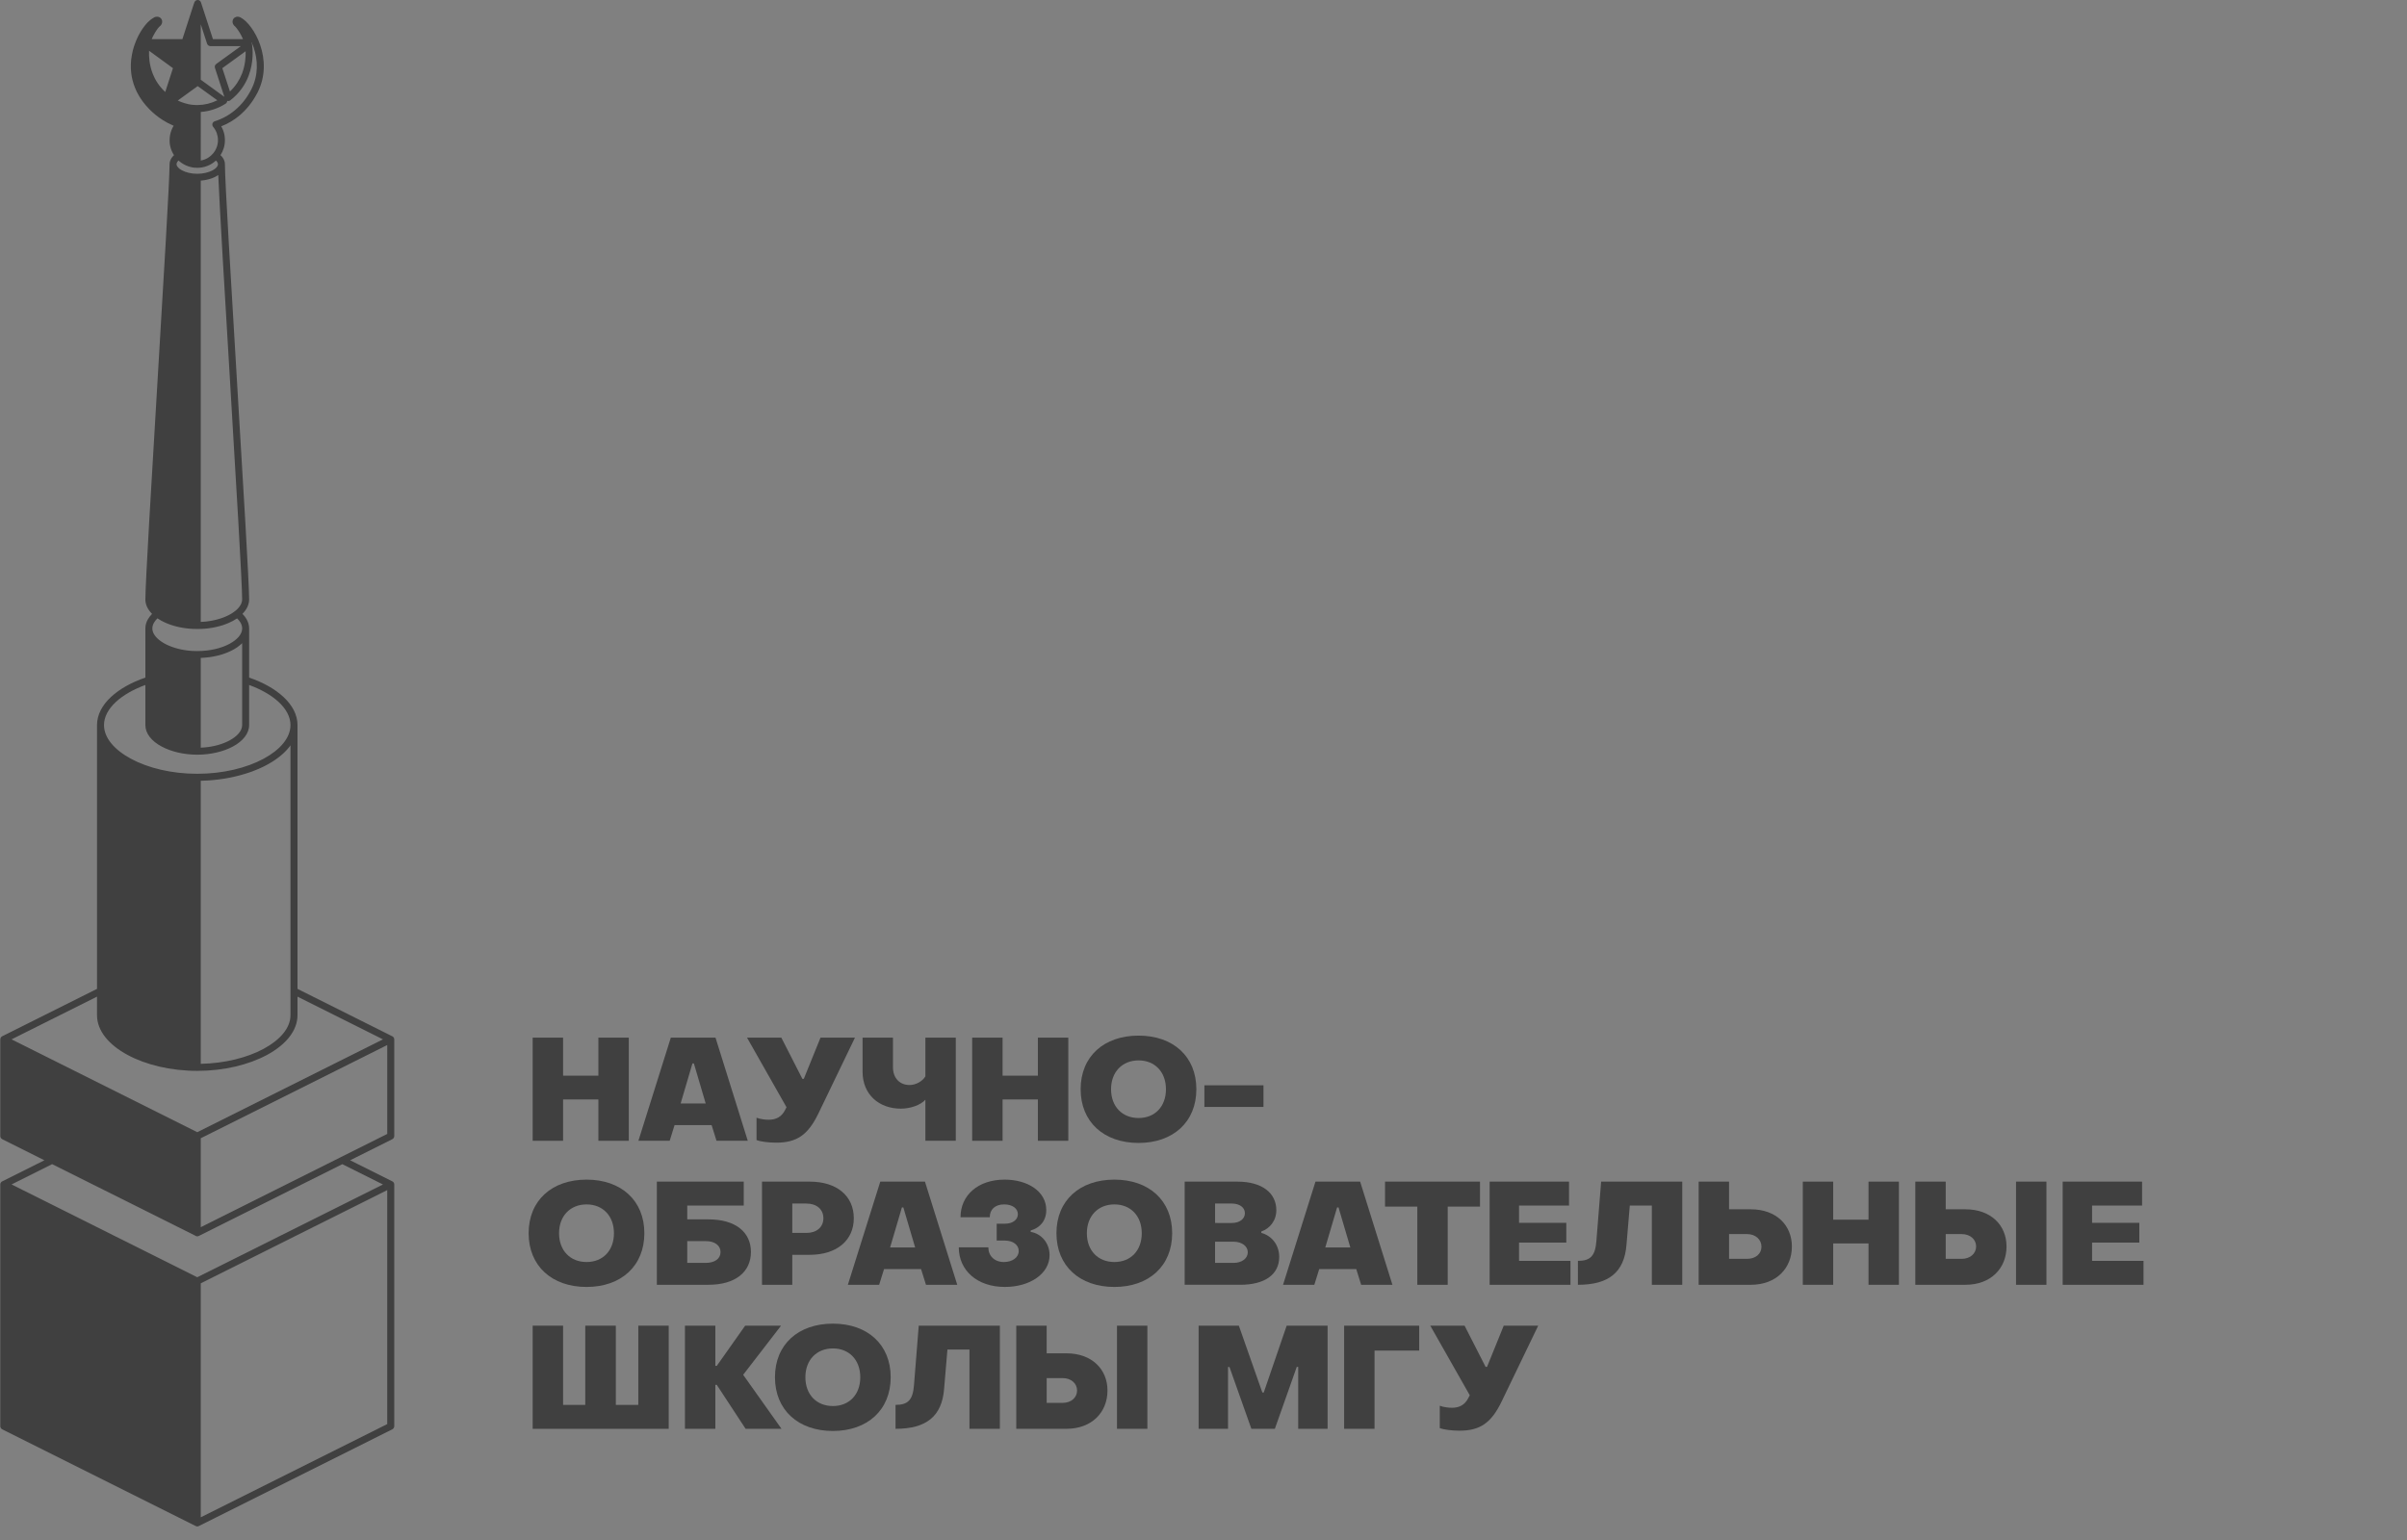
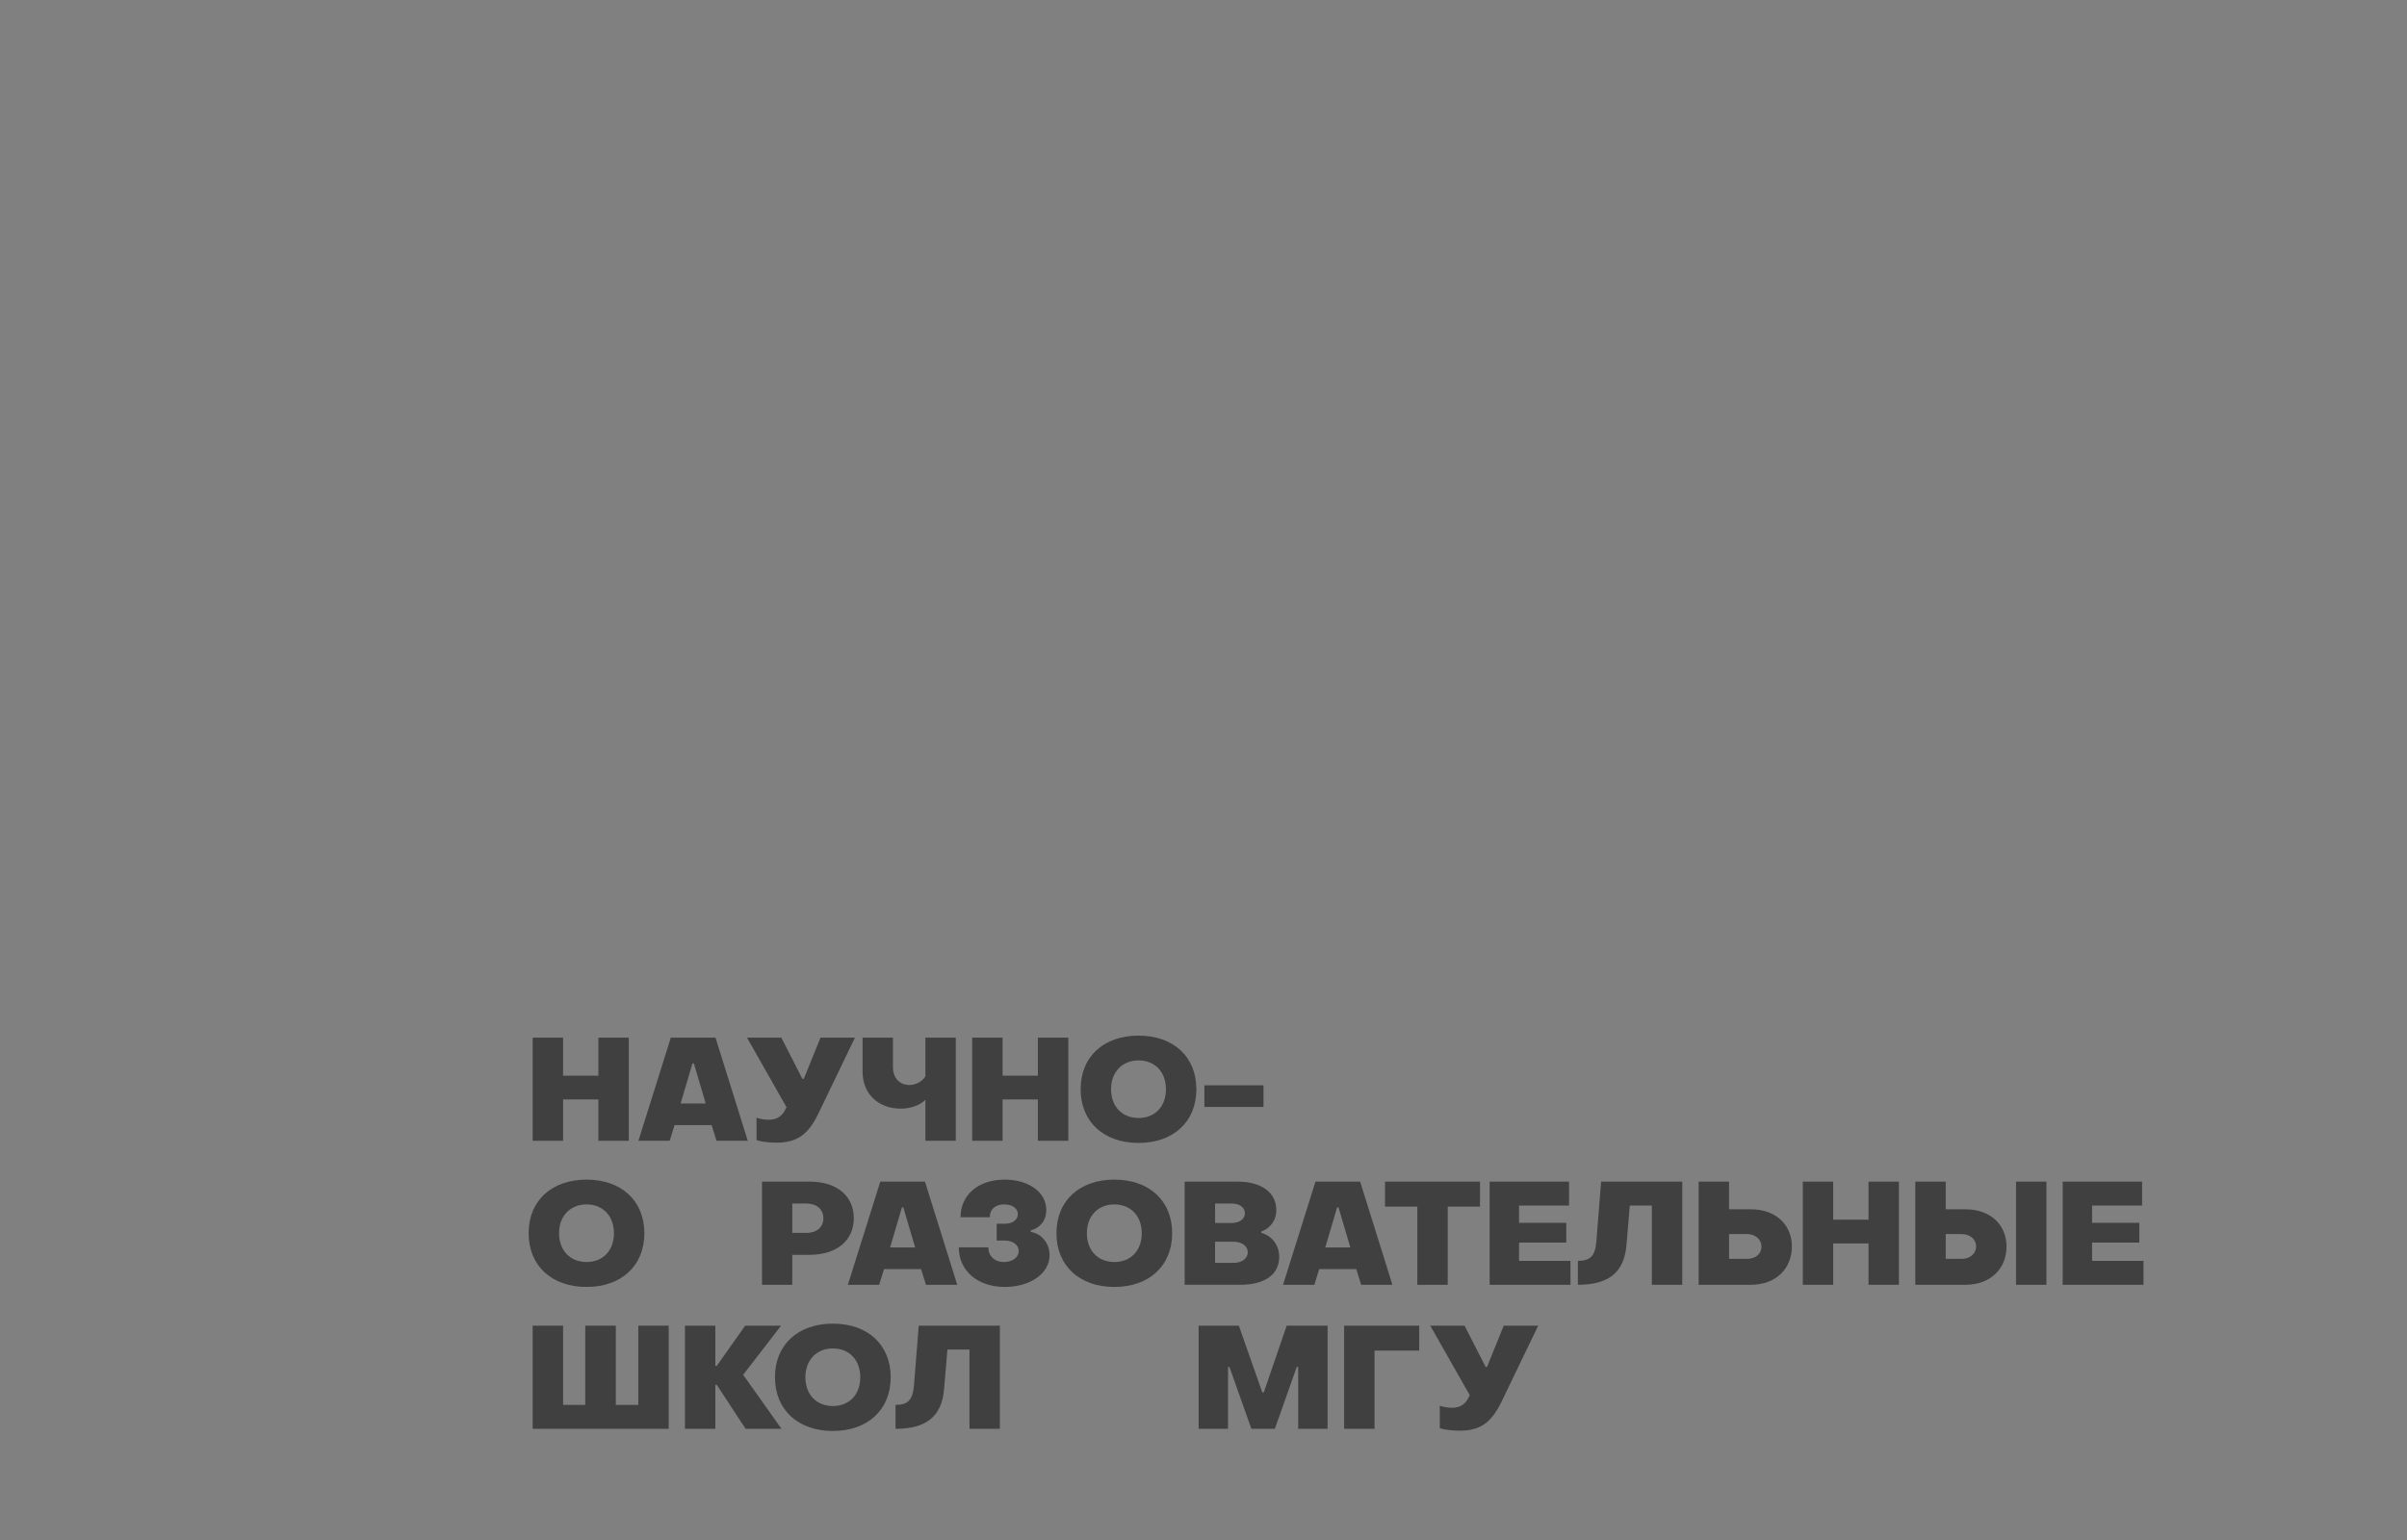
<svg xmlns="http://www.w3.org/2000/svg" xmlns:xlink="http://www.w3.org/1999/xlink" id="Layer_1" x="0px" y="0px" viewBox="00 00 500 320" style="enable-background:new 0 0 600 679.721;" xml:space="preserve">
  <rect x="00" y="00" width="500" height="320" fill="#808080" stroke="none" />
  <g>
    <g>
      <defs>
        <rect id="SVGID_1_" x="0" y="0" width="600" height="679.721" />
      </defs>
      <clipPath id="SVGID_2_">
        <use xlink:href="#SVGID_1_" style="overflow:visible;" />
      </clipPath>
      <rect x="0.062" y="338.55" style="clip-path:url(#SVGID_2_);fill:#EDEDED;" width="599.938" height="10.565" />
      <g style="clip-path:url(#SVGID_2_);">
        <defs>
          <rect id="SVGID_3_" x="0" y="0" width="450" height="679.721" />
        </defs>
        <clipPath id="SVGID_4_">
          <use xlink:href="#SVGID_3_" style="overflow:visible;" />
        </clipPath>
        <path style="clip-path:url(#SVGID_4_);fill-rule:evenodd;clip-rule:evenodd;fill:#FFFFFF;" d="M2.14,427.574h21.892 c11.433,0,18.035-5.442,18.035-13.944c0-8.373-6.54-13.815-17.911-13.815h-9.117v-5.871h23.973v-10.149H2.14V427.574z M15.039,418.28v-9.232h7.953c3.733,0,6.177,1.833,6.177,4.649c0,2.812-2.444,4.583-6.297,4.583H15.039z M53.195,441.943 c-2.325,0-5.562-0.425-7.337-1.16v-8.865c1.346,0.549,3.423,0.917,5.012,0.917c3.489,0,5.322-2.325,6.177-4.769L41.58,396.025 h12.412l7.089,17.424h0.611l5.508-17.424h11.734l-11.982,33.019C63.711,437.847,59.859,441.943,53.195,441.943 M75.392,436.749 h9.17v-9.175h23.544v9.175h9.166v-18.35h-5.132v-22.375H84.624l-1.346,11.123c-0.673,5.752-1.59,10.277-4.158,11.251h-3.728 V436.749z M90.434,418.399v-0.607c1.895-1.652,2.568-3.427,2.993-6.115l0.917-6.483h6.363v13.204H90.434z M127.735,441.943 c-2.325,0-5.566-0.425-7.342-1.16v-8.865c1.346,0.549,3.423,0.917,5.017,0.917c3.485,0,5.318-2.325,6.173-4.769l-15.467-32.041 h12.412l7.089,17.424h0.611l5.508-17.424h11.734l-11.982,33.019C138.247,437.847,134.395,441.943,127.735,441.943 M199.699,436.749h9.17v-18.407h-5.012v-22.317h-11.495v22.375h-6.545v-22.375h-11.433v22.375h-6.54v-22.375h-11.437v31.549 h43.292V436.749z M228.618,428.367c8.01,0,14.493-3.666,16.14-9.533l-9.901-1.771c-0.921,2.015-2.874,3.418-5.628,3.418 c-3.485,0-5.748-2.139-6.545-5.566h23.114c0.062-0.607,0.124-2.201,0.124-3.117c0-10.087-6.85-16.569-17.243-16.569 c-10.459,0-17.796,6.421-17.796,16.45C210.884,421.831,218.163,428.367,228.618,428.367 M222.622,408.799 c0.615-3.485,2.692-5.686,5.809-5.686c3.303,0,5.69,2.568,5.933,5.686H222.622z M266.831,428.367 c8.015,0,14.493-3.666,16.14-9.533l-9.901-1.771c-0.917,2.015-2.874,3.418-5.628,3.418c-3.48,0-5.748-2.139-6.54-5.566h23.11 c0.066-0.607,0.124-2.201,0.124-3.117c0-10.087-6.85-16.569-17.243-16.569c-10.459,0-17.792,6.421-17.792,16.45 C249.102,421.831,256.377,428.367,266.831,428.367 M260.84,408.799c0.611-3.485,2.688-5.686,5.81-5.686 c3.303,0,5.686,2.568,5.929,5.686H260.84z M303.034,427.574h11.433v-22.379h9.294v22.379h11.495v-31.549h-32.222V427.574z M338.498,427.574c5.256,0,14.488,0.492,15.71-9.294l1.652-13.085h6.053v22.379h11.495v-31.549h-27.334l-1.647,15.471 c-0.611,5.805-1.59,7.519-5.929,7.519V427.574z M387.658,428.309c4.096,0,7.891-1.528,9.657-4.463h0.615v3.728h11.495v-20.727 c0-7.094-6.177-11.619-15.529-11.619c-9.418,0-15.471,4.525-15.471,11.557h11.066c0-2.688,1.776-4.277,4.282-4.277 c2.626,0,4.158,1.59,4.158,3.91v1.413l-5.504,0.669c-10.33,1.404-15.29,4.649-15.29,10.764 C377.137,425.006,381.423,428.309,387.658,428.309 M392.121,421.397c-2.506,0-3.976-1.284-3.976-3.237 c0-1.838,1.346-3.117,4.711-3.547l5.074-0.735v1.895C397.93,419.015,395.548,421.397,392.121,421.397 M414.438,427.574h11.433 v-11.251h9.113v11.251h11.495v-31.492h-11.495v11.065h-9.113v-11.065h-11.433V427.574z M468.309,428.367 c8.01,0,14.493-3.666,16.14-9.533l-9.905-1.771c-0.917,2.015-2.874,3.418-5.628,3.418c-3.48,0-5.743-2.139-6.54-5.566h23.114 c0.062-0.607,0.12-2.201,0.12-3.117c0-10.087-6.846-16.569-17.243-16.569c-10.454,0-17.792,6.421-17.792,16.45 C450.575,421.831,457.85,428.367,468.309,428.367 M462.313,408.799c0.611-3.485,2.692-5.686,5.81-5.686 c3.303,0,5.686,2.568,5.933,5.686H462.313z M497.533,427.574h11.495v-22.379h9.905v-9.17h-31.368v9.17h9.967V427.574z M522.419,427.574h16.45c8.927,0,13.634-5.743,13.634-12.044c0-6.235-4.707-11.739-13.634-11.739h-5.017v-7.767h-11.433V427.574z M554.703,427.574h11.495v-31.487h-11.495V427.574z M533.427,418.948v-6.536h3.786c2.325,0,3.857,1.346,3.857,3.361 c0,1.895-1.532,3.175-3.857,3.175H533.427z M1.347,487.095h11.801l9.476-16.326h0.615v16.326H34.73v-31.554H22.929l-9.538,16.57 H12.78v-16.57H1.347V487.095z M54.913,487.095h11.433v-22.383h14.307v-9.17h-25.74V487.095z M78.514,487.095v-8.564 c4.339,0,5.318-1.705,5.929-7.519l1.652-15.471h27.329v31.554h-11.495v-22.383h-6.053l-1.652,13.085 C93.002,487.582,83.77,487.095,78.514,487.095 M135.254,487.892c10.822,0,17.796-6.239,17.796-16.57 c0-10.277-6.974-16.574-17.796-16.574c-10.946,0-17.854,6.239-17.854,16.574C117.4,481.595,124.37,487.892,135.254,487.892 M135.254,478.292c-3.79,0-6.359-2.878-6.359-6.97c0-4.096,2.568-6.974,6.359-6.974c3.728,0,6.359,2.878,6.359,6.974 C141.613,475.414,138.982,478.292,135.254,478.292 M173.224,487.95c10.029,0,16.755-6.173,16.755-15.343 c0-8.931-5.81-15.166-14.736-15.166c-3.666,0-6.177,1.103-8.192,3.423h-0.611c0.182-5.438,2.75-7.638,9.719-8.134 c8.803-0.731,12.903-4.273,12.903-11.491h-9.662c0,2.506-1.714,3.542-6.301,3.972c-11.858,1.041-16.627,7.581-16.627,23.3 C156.473,480.922,162.583,487.95,173.224,487.95 M173.224,478.35c-3.179,0-5.442-2.44-5.442-5.929c0-3.547,2.263-5.81,5.442-5.81 c3.179,0,5.26,2.329,5.26,5.81C178.484,475.91,176.403,478.35,173.224,478.35 M202.94,487.83c4.096,0,7.891-1.532,9.662-4.468 h0.611v3.733h11.495v-20.732c0-7.089-6.177-11.615-15.529-11.615c-9.418,0-15.471,4.525-15.471,11.561h11.07 c0-2.697,1.771-4.286,4.277-4.286c2.63,0,4.158,1.59,4.158,3.919v1.404l-5.504,0.669c-10.33,1.413-15.285,4.649-15.285,10.764 C192.424,484.527,196.705,487.83,202.94,487.83 M207.403,480.922c-2.506,0-3.976-1.284-3.976-3.246 c0-1.833,1.351-3.117,4.711-3.547l5.074-0.735v1.9C213.213,478.531,210.831,480.922,207.403,480.922 M227.644,487.095 c5.256,0,14.493,0.487,15.715-9.299l1.652-13.085h6.049v22.383h11.499v-31.554h-27.334l-1.647,15.471 c-0.611,5.814-1.594,7.519-5.933,7.519V487.095z M267.881,487.095h17.424c8.927,0,13.634-5.747,13.634-12.049 c0-6.235-4.707-11.672-13.634-11.672h-5.991v-7.833h-11.433V487.095z M279.314,478.474v-6.545h4.339 c2.32,0,3.852,1.346,3.852,3.365c0,1.9-1.532,3.179-3.852,3.179H279.314z M302.609,487.095h11.433v-11.251h9.108v11.251h11.495 v-31.487h-11.495v11.066h-9.108v-11.066h-11.433V487.095z M340.03,487.095h16.445c8.927,0,13.634-5.747,13.634-12.049 c0-6.235-4.707-11.739-13.634-11.739h-5.012v-7.767H340.03V487.095z M372.315,487.095h11.495v-31.487h-11.495V487.095z M351.034,478.474v-6.545h3.79c2.325,0,3.852,1.346,3.852,3.365c0,1.9-1.528,3.179-3.852,3.179H351.034z M405.573,487.892 c8.015,0,14.493-3.671,16.14-9.542l-9.901-1.771c-0.917,2.015-2.874,3.423-5.628,3.423c-3.48,0-5.743-2.139-6.54-5.562h23.11 c0.066-0.611,0.124-2.201,0.124-3.117c0-10.091-6.846-16.574-17.243-16.574c-10.459,0-17.792,6.425-17.792,16.446 C387.844,481.347,395.119,487.892,405.573,487.892 M399.582,468.325c0.611-3.485,2.692-5.686,5.81-5.686 c3.303,0,5.686,2.568,5.929,5.686H399.582z M1.347,546.616h11.801l9.476-16.326h0.615v16.326H34.73v-31.554H22.929l-9.538,16.574 H12.78v-16.574H1.347V546.616z M55.028,547.408c8.683,0,14.927-3.666,14.927-9.418c0-3.542-2.325-6.416-5.752-7.333v-0.615 c2.936-0.917,4.831-3.117,4.831-6.354c0-5.747-5.991-9.418-14.245-9.418c-9.113,0-15.166,4.468-15.166,11.739h10.211 c0-2.382,1.714-3.852,4.463-3.852c2.449,0,4.158,1.103,4.158,2.692c0,1.528-1.59,2.573-3.79,2.573h-2.75v6.168h2.75 c2.263,0,3.972,1.041,3.972,2.816c0,1.833-1.709,3.117-4.277,3.117c-2.998,0-5.012-1.833-5.012-4.769h-10.64 C38.706,542.706,45.065,547.408,55.028,547.408 M73.559,546.616h11.433v-17.61h0.611l6.664,17.61h7.767l6.669-17.672h0.607 v17.672h11.437v-31.554h-14.493l-7.829,20.794h-0.607l-7.767-20.794H73.559V546.616z M140.572,547.408 c8.01,0,14.493-3.666,16.14-9.533l-9.901-1.776c-0.917,2.019-2.874,3.423-5.628,3.423c-3.485,0-5.748-2.134-6.54-5.566h23.11 c0.062-0.611,0.124-2.201,0.124-3.117c0-10.087-6.85-16.57-17.243-16.57c-10.459,0-17.792,6.421-17.792,16.45 C122.842,540.873,130.117,547.408,140.572,547.408 M134.576,527.841c0.615-3.485,2.692-5.685,5.81-5.685 c3.308,0,5.69,2.568,5.933,5.685H134.576z M161.915,546.616h11.433v-11.251h9.108v11.251h11.495v-31.487h-11.495v11.066h-9.108 v-11.066h-11.433V546.616z M215.781,547.408c8.01,0,14.493-3.666,16.14-9.533l-9.901-1.776c-0.921,2.019-2.878,3.423-5.628,3.423 c-3.485,0-5.748-2.134-6.54-5.566h23.11c0.062-0.611,0.12-2.201,0.12-3.117c0-10.087-6.846-16.57-17.238-16.57 c-10.459,0-17.792,6.421-17.792,16.45C198.052,540.873,205.327,547.408,215.781,547.408 M209.786,527.841 c0.615-3.485,2.692-5.685,5.81-5.685c3.303,0,5.69,2.568,5.933,5.685H209.786z M237.124,546.616h11.433v-11.251h9.108v11.251 h11.495v-31.487h-11.495v11.066h-9.108v-11.066h-11.433V546.616z M274.54,546.616h11.801l9.48-16.326h0.611v16.326h11.491 v-31.554h-11.801l-9.533,16.574h-0.615v-16.574H274.54V546.616z M311.474,546.616h12.717l5.318-8.497h2.019v8.497h11.925v-31.554 h-17.978c-7.948,0-13.576,4.959-13.576,11.809c0,4.273,2.449,8.249,6.788,10.082L311.474,546.616z M327.619,530.228 c-2.511,0-4.224-1.404-4.224-3.423s1.714-3.423,4.224-3.423h4.335v6.846H327.619z M17.855,606.934 c10.822,0,17.796-6.239,17.796-16.574c0-10.268-6.974-16.57-17.796-16.57c-10.942,0-17.854,6.235-17.854,16.57 C0.001,600.637,6.971,606.934,17.855,606.934 M17.855,597.334c-3.79,0-6.359-2.878-6.359-6.974c0-4.091,2.568-6.97,6.359-6.97 c3.728,0,6.359,2.878,6.359,6.97C24.214,594.456,21.583,597.334,17.855,597.334 M39.685,606.137h11.433v-12.66h0.611l8.254,12.66 h13.576l-11.925-16.383l11.739-15.166H59.921l-8.192,11.557h-0.611v-11.557H39.685V606.137z M98.258,573.79 c-4.096,0-7.027,1.594-9.108,4.463h-0.611v-3.666H77.106v45.617h11.433V602.47h0.611c2.081,2.869,5.136,4.463,9.175,4.463 c8.249,0,13.939-6.545,13.939-16.574C112.264,580.211,106.636,573.79,98.258,573.79 M94.406,583.39 c3.733,0,6.359,2.998,6.359,6.97c0,3.976-2.626,6.974-6.359,6.974c-3.666,0-6.359-2.998-6.359-6.974 C88.047,586.388,90.739,583.39,94.406,583.39 M123.028,620.505c-2.325,0-5.566-0.43-7.342-1.165v-8.865 c1.346,0.554,3.423,0.917,5.017,0.917c3.485,0,5.318-2.32,6.173-4.769l-15.467-32.036h12.412l7.089,17.424h0.611l5.508-17.424 h11.734l-11.982,33.015C133.54,616.405,129.688,620.505,123.028,620.505 M149.255,606.137h13.328l7.767-12.784h0.611v12.784 h11.495v-12.784h0.611l7.767,12.784H204.1l-11.189-16.383l10.946-15.166H190.71l-7.643,11.615h-0.611v-11.615h-11.495v11.615 h-0.611l-7.643-11.615h-13.147l10.946,15.166L149.255,606.137z M214.679,606.872c4.096,0,7.891-1.532,9.662-4.468h0.611v3.733 h11.495v-20.727c0-7.094-6.177-11.619-15.529-11.619c-9.418,0-15.471,4.525-15.471,11.561h11.066 c0-2.697,1.776-4.286,4.282-4.286c2.63,0,4.158,1.59,4.158,3.919v1.404l-5.504,0.673c-10.33,1.408-15.29,4.645-15.29,10.76 C204.158,603.568,208.444,606.872,214.679,606.872 M219.142,599.96c-2.506,0-3.976-1.284-3.976-3.241 c0-1.833,1.346-3.117,4.711-3.547l5.074-0.735v1.9C224.951,597.577,222.569,599.96,219.142,599.96 M271.848,607.359 c10.211,0,16.813-6.85,16.813-16.937c0-10.087-6.602-17.057-16.813-17.057c-8.497,0-14.245,5.194-15.772,13.023h-3.179v-11.801 h-11.437v31.549h11.437v-11.499h3.303C257.665,602.404,263.475,607.359,271.848,607.359 M271.848,597.334 c-3.547,0-5.805-2.697-5.805-6.912c0-4.22,2.258-7.032,5.805-7.032s5.809,2.812,5.809,7.032 C277.658,594.637,275.395,597.334,271.848,597.334 M335.992,615.307h9.17v-18.403h-5.012v-22.317h-11.495v22.379h-6.545v-22.379 h-11.433v22.379h-6.54v-22.379h-11.433v31.549h43.288V615.307z M364.911,606.934c8.01,0,14.493-3.675,16.14-9.542l-9.901-1.771 c-0.921,2.015-2.878,3.423-5.628,3.423c-3.485,0-5.747-2.139-6.54-5.566h23.11c0.062-0.607,0.12-2.201,0.12-3.117 c0-10.087-6.846-16.57-17.238-16.57c-10.459,0-17.796,6.421-17.796,16.445C347.177,600.389,354.457,606.934,364.911,606.934 M358.916,587.367c0.615-3.485,2.692-5.69,5.809-5.69c3.303,0,5.69,2.573,5.934,5.69H358.916z M402.456,569.876 c5.686,0,9.781-3.91,9.781-9.352h-6.908c0,2.444-1.041,3.91-2.874,3.91c-1.776,0-2.816-1.466-2.816-3.91h-6.908 C392.732,565.966,396.828,569.876,402.456,569.876 M386.249,606.137h11.805l9.476-16.326h0.611v16.326h11.495v-31.549h-11.805 l-9.533,16.565h-0.615v-16.565h-11.433V606.137z M17.673,666.45c8.984,0,15.529-4.707,16.631-12.655l-10.578-1.222 c-0.673,2.75-3.122,4.707-5.929,4.707c-3.675,0-6.239-3.055-6.239-7.399c-0.062-4.339,2.63-7.399,6.239-7.399 c2.75,0,5.256,1.957,5.929,4.773l10.516-1.346c-0.979-7.886-7.519-12.598-16.569-12.598c-10.578,0-17.548,6.421-17.61,16.57 C0.063,659.91,7.281,666.45,17.673,666.45 M59.496,633.311c-4.1,0-7.032,1.59-9.108,4.463h-0.615v-3.671H38.339v45.617h11.433 v-17.734h0.615c2.077,2.878,5.132,4.463,9.17,4.463c8.254,0,13.939-6.54,13.939-16.57 C73.497,639.732,67.873,633.311,59.496,633.311 M55.643,642.911c3.728,0,6.359,2.998,6.359,6.97c0,3.976-2.63,6.97-6.359,6.97 c-3.666,0-6.359-2.993-6.359-6.97C49.285,645.909,51.977,642.911,55.643,642.911 M94.468,666.45 c8.015,0,14.493-3.666,16.144-9.533l-9.905-1.776c-0.917,2.015-2.874,3.423-5.628,3.423c-3.48,0-5.748-2.139-6.54-5.566h23.11 c0.062-0.611,0.124-2.201,0.124-3.117c0-10.091-6.85-16.57-17.243-16.57c-10.454,0-17.792,6.421-17.792,16.446 C76.738,659.91,84.013,666.45,94.468,666.45 M88.477,646.883c0.611-3.48,2.688-5.681,5.81-5.681c3.303,0,5.686,2.568,5.929,5.681 H88.477z M113.548,674.832h9.17v-9.175h23.539v9.175h9.17v-18.35h-5.132v-22.379H122.78l-1.346,11.132 c-0.673,5.747-1.59,10.273-4.158,11.247h-3.728V674.832z M128.59,656.483v-0.611c1.895-1.647,2.568-3.423,2.993-6.115 l0.917-6.478h6.363v13.204H128.59z M159.28,665.658h16.45c8.927,0,13.634-5.747,13.634-12.044 c0-6.239-4.707-11.743-13.634-11.743h-5.017v-7.767H159.28V665.658z M191.565,665.658h11.495V634.17h-11.495V665.658z M170.288,657.036v-6.544h3.79c2.325,0,3.852,1.346,3.852,3.365c0,1.895-1.528,3.179-3.852,3.179H170.288z" />
        <g style="opacity:0.5;clip-path:url(#SVGID_4_);">
          <g>
            <defs>
              <rect id="SVGID_5_" x="0.063" y="0" width="453.278" height="317.173" />
            </defs>
            <clipPath id="SVGID_6_">
              <use xlink:href="#SVGID_5_" style="overflow:visible;" />
            </clipPath>
-             <path style="clip-path:url(#SVGID_6_);fill-rule:evenodd;clip-rule:evenodd;" d="M80.439,295.915v-48.624L41.703,266.66v48.624 L80.439,295.915z M41.065,17.891l-1.413,1.023l-2.723,1.979c0.483,0.239,0.974,0.416,1.475,0.562 c0.23,0.075,0.469,0.133,0.704,0.186l0.035,0.009h0.004l0.115,0.022h0.009l0.031,0.004l0.035,0.009h0.004l0.04,0.009 l0.013,0.004h0.027l0.04,0.009h0.004l0.035,0.009l0.027,0.004h0.013l0.04,0.009l0.013,0.004h0.027l0.04,0.004v0.004h0.04 l0.022,0.009h0.013l0.04,0.004l0.013,0.004l0.031,0.004l0.035,0.004l0.04,0.004h0.022l0.022,0.004l0.035,0.004h0.013 l0.027,0.004h0.035h0.009l0.035,0.004l0.022,0.004h0.018l0.04,0.004h0.009l0.031,0.004l0.035,0.004h0.004h0.04h0.022h0.018 l0.04,0.004h0.009l0.031,0.004l0.031,0.004h0.009h0.04h0.018l0.022,0.004h0.04h0.004l0.035,0.004h0.027l0.009,0.004h0.044 h0.013h0.022h0.044h0.035h0.031l0.009,0.004h0.04h0.018h0.022l0.049-0.009l0.111,0.009c1.382-0.018,2.763-0.35,4.06-0.987 L41.065,17.891z M41.703,23.262c1.771-0.124,3.52-0.686,5.123-1.692c0.089-0.058,0.177-0.128,0.239-0.217 c0.089-0.12,0.133-0.266,0.142-0.394c0.208,0.062,0.456,0.027,0.646-0.12c1.944-1.51,3.1-3.303,3.768-5.039 c1.125-2.922,0.877-5.672,0.735-6.602l-0.097-0.266L52.25,8.73l0.438,1.12c0.863,2.533,1.067,5.694-0.5,8.767l-0.08,0.142 c-0.85,1.625-1.944,2.984-3.184,4.038c-1.306,1.125-2.776,1.922-4.317,2.396c-0.376,0.115-0.589,0.518-0.474,0.899 c0.031,0.097,0.071,0.173,0.133,0.252c0.328,0.381,0.58,0.828,0.757,1.297c0.155,0.456,0.257,0.952,0.257,1.47 c0,1.036-0.376,2.001-0.987,2.741l-0.053,0.062c-0.142,0.159-0.283,0.31-0.443,0.447l-0.004,0.004 c-0.155,0.137-0.323,0.257-0.496,0.372l-0.018,0.009l-0.027,0.018l-0.022,0.013l-0.022,0.018l-0.031,0.018l-0.013,0.009 l-0.035,0.018l-0.009,0.004l-0.04,0.022l-0.004,0.004l-0.049,0.027l-0.044,0.022l-0.004,0.004l-0.137,0.071l-0.018,0.009 l-0.027,0.013l-0.027,0.013l-0.022,0.009l-0.022,0.004l-0.027,0.013l-0.013,0.004l-0.035,0.013l-0.004,0.004l-0.04,0.018 h-0.004l-0.08,0.035l-0.013,0.004l-0.031,0.013l-0.022,0.004l-0.013,0.009l-0.035,0.009l-0.009,0.004l-0.04,0.013l-0.004,0.004 l-0.04,0.013h-0.009l-0.08,0.022l-0.022,0.004l-0.022,0.009l-0.027,0.009l-0.018,0.004l-0.035,0.013h-0.009l-0.04,0.009h-0.004 l-0.044,0.013h-0.004l-0.04,0.013h-0.013l-0.027,0.009l-0.027,0.004l-0.022,0.004l-0.031,0.004l-0.013,0.004l-0.035,0.004 l-0.013,0.004l-0.04,0.009h-0.004l-0.031,0.009V23.262z M40.458,34.846l-0.071-0.004h-0.004l-0.035-0.004l-0.031-0.004 l-0.009-0.004h-0.04l-0.027-0.004l-0.009-0.004l-0.04-0.004l-0.035-0.009l-0.044-0.004H40.1l-0.022-0.004l-0.04-0.004h-0.009 l-0.031-0.009l-0.04-0.004l-0.035-0.009l-0.035-0.009v-0.004h-0.04l-0.031-0.009h-0.004l-0.04-0.013L39.608,34.7l-0.022-0.004 l-0.04-0.009h-0.004l-0.066-0.018L39.4,34.647h-0.004l-0.035-0.013l-0.022-0.004l-0.066-0.022l-0.022-0.009l-0.035-0.009 l-0.018-0.004l-0.062-0.022l-0.022-0.009l-0.04-0.013h-0.004l-0.066-0.022l-0.035-0.013l-0.031-0.013l-0.009-0.004 l-0.035-0.013l-0.018-0.004l-0.013-0.009l-0.035-0.013l-0.018-0.009l-0.018-0.004l-0.04-0.018l-0.009-0.004l-0.022-0.009 l-0.035-0.013l-0.009-0.004l-0.022-0.013l-0.035-0.018h-0.004l-0.031-0.013l-0.031-0.013l-0.022-0.004l-0.044-0.022 l-0.009-0.009l-0.049-0.022v-0.004l-0.053-0.022l-0.013-0.009l-0.04-0.018L38.298,34.2l-0.027-0.009l-0.035-0.022l-0.058-0.031 h-0.004l-0.049-0.031l-0.009-0.004l-0.058-0.035l-0.062-0.035l-0.053-0.04l-0.062-0.031h-0.004l-0.022-0.018l-0.027-0.022 h-0.004l-0.022-0.013l-0.027-0.018l-0.009-0.013l-0.018-0.004l-0.027-0.018l-0.013-0.013l-0.013-0.004 c-0.217-0.151-0.425-0.31-0.615-0.492l-0.226,0.266c-0.115,0.168-0.177,0.345-0.177,0.509c0,0.447,0.434,0.899,1.111,1.271 c0.806,0.434,1.944,0.722,3.188,0.722c1.235,0,2.373-0.288,3.193-0.722c0.677-0.372,1.111-0.824,1.111-1.271 c0-0.164-0.075-0.341-0.19-0.509l-0.226-0.261l-0.022,0.018l-0.022,0.018l-0.084,0.071v0.004l-0.049,0.044l-0.035,0.027 l-0.018,0.018l-0.027,0.018l-0.031,0.027l-0.013,0.004l-0.04,0.035l-0.044,0.035l-0.009,0.013l-0.04,0.027l-0.018,0.009 l-0.022,0.022l-0.031,0.022l-0.013,0.013l-0.044,0.022l-0.004,0.004l-0.049,0.035l-0.004,0.004l-0.04,0.027l-0.013,0.009 l-0.031,0.022l-0.031,0.022l-0.018,0.013l-0.035,0.027h-0.009l-0.049,0.031h-0.004l-0.049,0.031l-0.009,0.009l-0.035,0.018 l-0.027,0.018l-0.022,0.013l-0.031,0.022l-0.018,0.004l-0.049,0.031l-0.049,0.022l-0.009,0.009l-0.04,0.022L43.651,34.2 l-0.022,0.018l-0.035,0.018l-0.013,0.009l-0.053,0.022v0.004l-0.049,0.022l-0.009,0.009l-0.044,0.022l-0.022,0.004 l-0.031,0.013l-0.031,0.013l-0.035,0.018l-0.031,0.013v0.004l-0.035,0.013l-0.027,0.009l-0.013,0.004l-0.031,0.018 l-0.022,0.004l-0.013,0.009l-0.035,0.013L43.08,34.47l-0.018,0.004l-0.035,0.013l-0.009,0.004l-0.027,0.013l-0.035,0.013 h-0.004l-0.031,0.004l-0.035,0.018l-0.04,0.013l-0.027,0.009h-0.004l-0.035,0.013l-0.027,0.009l-0.013,0.004l-0.035,0.009 l-0.022,0.009l-0.013,0.004l-0.035,0.009l-0.018,0.009l-0.018,0.004l-0.04,0.013h-0.009l-0.027,0.009l-0.04,0.013h-0.004 l-0.035,0.009l-0.031,0.009h-0.004l-0.035,0.009L42.34,34.7h-0.004l-0.04,0.009l-0.022,0.013h-0.013l-0.04,0.004l-0.022,0.009 h-0.013l-0.04,0.013h-0.013l-0.022,0.009h-0.04l-0.009,0.004l-0.027,0.009l-0.04,0.004l-0.004,0.004l-0.031,0.004l-0.04,0.009 l-0.04,0.004l-0.031,0.004H41.84l-0.04,0.004l-0.022,0.009h-0.013l-0.044,0.004l-0.013,0.004l-0.022,0.004H41.65l-0.013,0.004 l-0.031,0.004l-0.035,0.004h-0.009h-0.035l-0.035,0.004l-0.04,0.004h-0.031H41.41l-0.04,0.004l-0.027,0.004h-0.009 l-0.044,0.004h-0.022h-0.013h-0.04l-0.018,0.004h-0.027h-0.035h-0.013l-0.027,0.004h-0.044h-0.004h-0.031h-0.04h-0.04h-0.035 h-0.004h-0.04l-0.031-0.004h-0.009h-0.04h-0.022l-0.018-0.004h-0.04h-0.022h-0.018l-0.035-0.004h-0.018l-0.027-0.004 l-0.035-0.004h-0.009h-0.031l-0.04-0.004H40.458z M27.267,12.294c0.071-0.611,0.182-1.209,0.323-1.784 c0.115-0.452,0.248-0.886,0.399-1.311h0.004l0.257-0.677l0.044-0.106h0.004l0.044-0.111l0.044-0.106l0.004-0.004l0.044-0.102 h0.004l0.044-0.111h0.004l0.044-0.102h0.004l0.044-0.106h0.004l0.049-0.102h0.004l0.044-0.097h0.004l0.044-0.106l0.004-0.004 l0.049-0.093V7.366l0.053-0.097V7.264l0.053-0.089V7.171l0.053-0.097V7.069l0.053-0.089l0.004-0.004l0.049-0.097l0.053-0.089 l0.004-0.004l0.053-0.089V6.693l0.111-0.182V6.507l0.106-0.173V6.33l0.058-0.08l0.004-0.004l0.009-0.018l0.102-0.151V6.073 l0.111-0.164l0.062-0.08V5.825l0.053-0.08l0.004-0.004l0.053-0.075l0.12-0.151V5.511l0.053-0.075l0.058-0.071l0.062-0.071 V5.289l0.053-0.071l0.062-0.066V5.148l0.053-0.066l0.058-0.066V5.01l0.062-0.062V4.944l0.053-0.058V4.882l0.062-0.066 l0.053-0.058l0.058-0.062l0.058-0.062l0.058-0.058l0.058-0.053c0.39-0.381,0.779-0.677,1.138-0.859l0.031-0.022l0.035-0.018 l0.035-0.018l0.035-0.018l0.035-0.013l0.031-0.013l0.035-0.018l0.031-0.013l0.035-0.004l0.035-0.009l0.031-0.009h0.004 L32.36,3.5h0.004l0.027-0.004l0.031-0.004h0.004l0.066-0.013l0.031-0.004h0.031h0.004h0.128h0.018h0.009h0.027l0.004,0.004 h0.027l0.004,0.004l0.049,0.009h0.009l0.137,0.031c0.137,0.04,0.252,0.115,0.359,0.204l0.013,0.013l0.013,0.013l0.018,0.013 l0.009,0.009l0.027,0.031l0.013,0.013l0.009,0.013l0.013,0.013l0.013,0.018l0.009,0.013l0.004,0.009l0.018,0.013l0.004,0.004 l0.013,0.027v0.004l0.018,0.018v0.004l0.004,0.004l0.009,0.018l0.009,0.013l0.004,0.013l0.013,0.018l0.004,0.009l0.013,0.027 l0.009,0.022v0.004l0.013,0.035l0.013,0.018l0.04,0.137l0.018,0.084l0.004,0.217v0.022l-0.004,0.013v0.018L33.67,4.647 l-0.004,0.009v0.013v0.018v0.004l-0.004,0.013v0.013L33.657,4.74v0.009l-0.004,0.022L33.644,4.78v0.022l-0.009,0.009 L33.622,4.86v0.013l-0.009,0.022L33.608,4.9L33.6,4.926l-0.004,0.009l-0.009,0.022l-0.004,0.009l-0.009,0.027L33.56,5.019 l-0.004,0.004l-0.013,0.031l-0.018,0.027l-0.018,0.035l-0.018,0.027l-0.022,0.031v0.004l-0.018,0.022l-0.004,0.004 l-0.018,0.027h-0.004l-0.018,0.027l-0.009,0.004l-0.013,0.027l-0.004,0.004l-0.022,0.022l-0.018,0.022l-0.018,0.013 l-0.075,0.066c-0.226,0.168-0.655,0.686-1.107,1.474c-0.217,0.359-0.425,0.779-0.629,1.24h6.381l2.382-7.355l0.044-0.089 l0.058-0.19c0.124-0.372,0.527-0.589,0.903-0.465c0.235,0.071,0.399,0.252,0.469,0.465l2.484,7.634h6.248 c-0.199-0.461-0.425-0.881-0.629-1.24c-0.474-0.788-0.894-1.306-1.103-1.474l-0.08-0.066c-0.292-0.301-0.394-0.66-0.35-0.979 c0.013-0.199,0.097-0.39,0.213-0.527c0.124-0.142,0.283-0.266,0.487-0.323L49.106,3.5c0.283-0.071,0.62-0.027,0.948,0.177 c1.253,0.651,3.033,2.834,4.003,5.708c0.97,2.847,1.196,6.416-0.58,9.892l-0.093,0.159c-0.939,1.789-2.156,3.281-3.52,4.463 c-1.187,1.023-2.506,1.802-3.91,2.347c0.168,0.288,0.31,0.593,0.421,0.894c0.226,0.62,0.345,1.289,0.345,1.97 c0,1.16-0.337,2.232-0.921,3.131c0.195,0.173,0.354,0.354,0.487,0.549c0.279,0.407,0.434,0.863,0.434,1.328v0.044 c0.009,3.48,1.262,24.31,2.511,45.134c1.258,20.944,2.52,41.902,2.52,45.245c0,1.094-0.509,2.125-1.39,3.007 c0.337,0.345,0.624,0.708,0.841,1.085c0.354,0.615,0.549,1.271,0.549,1.935v0.08v10.149c2.914,0.996,5.371,2.387,7.12,4.012 c1.855,1.714,2.927,3.724,2.927,5.854v54.818l19.629,9.821l0.018,0.004l0.04,0.022c0.244,0.12,0.412,0.368,0.412,0.642v20.099 c-0.013,0.275-0.151,0.509-0.412,0.646l-8.754,4.379l8.679,4.339c0.279,0.102,0.487,0.363,0.487,0.686v50.227 c-0.013,0.266-0.151,0.523-0.412,0.655l-40.126,20.068l-0.168,0.071l-0.013,0.009l-0.058,0.009l-0.04,0.009h-0.013h-0.089 h-0.084H40.87l-0.04-0.009l-0.058-0.009l-0.009-0.009l-0.168-0.071L0.461,297.004c-0.248-0.133-0.399-0.39-0.399-0.655v-50.227 c0-0.106,0.022-0.199,0.058-0.288l0.004-0.009l0.018-0.031c0.035-0.071,0.084-0.142,0.142-0.195l0.027-0.022l0.018-0.018 l0.009-0.004c0.058-0.049,0.124-0.089,0.199-0.115l8.688-4.344l-8.763-4.379c-0.248-0.137-0.399-0.372-0.399-0.646v-20.099 c0-0.097,0.022-0.19,0.058-0.275l0.004-0.009l0.018-0.035l0.035-0.062l0.009-0.018l0.004-0.004v-0.009l0.022-0.022l0.018-0.022 l0.004-0.009l0.027-0.027l0.013-0.018l0.018-0.013l0.018-0.018l0.018-0.013l0.009-0.004l0.031-0.027l0.013-0.009l0.013-0.013 l0.035-0.018l0.009-0.009l0.022-0.009l0.044-0.022h0.004l19.643-9.821v-54.823c0-2.13,1.076-4.14,2.922-5.854 c1.753-1.621,4.211-3.015,7.125-4.007V130.65v-0.08c0-0.664,0.19-1.328,0.558-1.935c0.213-0.372,0.5-0.735,0.837-1.08 l-0.04-0.04l-0.022-0.018l-0.022-0.022l-0.04-0.04l-0.009-0.009l-0.031-0.035l-0.027-0.035l-0.013-0.009l-0.035-0.04 l-0.018-0.013l-0.022-0.031l-0.035-0.044l-0.04-0.044l-0.022-0.022l-0.009-0.022l-0.102-0.12l-0.009-0.013l-0.031-0.044 l-0.013-0.009l-0.018-0.031L31,126.868v-0.004l-0.035-0.044l-0.018-0.027l-0.009-0.022l-0.035-0.04l-0.004-0.004l-0.022-0.044 l-0.022-0.031l-0.004-0.013l-0.035-0.049l-0.004-0.009l-0.022-0.031l-0.027-0.044v-0.004l-0.027-0.044l-0.018-0.027 l-0.009-0.022l-0.027-0.044l-0.004-0.009l-0.018-0.04l-0.022-0.035l-0.004-0.009l-0.022-0.049l-0.009-0.013l-0.018-0.031 l-0.022-0.044v-0.004l-0.022-0.049l-0.009-0.031l-0.013-0.018l-0.022-0.044v-0.009l-0.018-0.04l-0.018-0.035v-0.018 l-0.022-0.044l-0.004-0.018l-0.013-0.031l-0.013-0.044v-0.004l-0.018-0.049l-0.013-0.027v-0.018l-0.018-0.053l-0.004-0.004 l-0.009-0.044l-0.013-0.04V125.5l-0.018-0.049l-0.004-0.022l-0.009-0.031l-0.009-0.049l-0.013-0.049l-0.004-0.027l-0.004-0.022 l-0.013-0.053v-0.009l-0.004-0.04l-0.009-0.044l-0.009-0.053v-0.022L30.225,125l-0.004-0.053l-0.009-0.044v-0.031v-0.022 l-0.004-0.053v-0.009l-0.004-0.04v-0.04v-0.009v-0.058l-0.004-0.018v-0.031v-0.049c0-3.343,1.258-24.287,2.515-45.232 c1.244-20.838,2.497-41.667,2.511-45.148V34.12c0-0.465,0.159-0.921,0.438-1.328c0.133-0.195,0.297-0.376,0.487-0.553 l-0.018-0.027l-0.009-0.018l-0.027-0.04l-0.031-0.04l-0.004-0.018l-0.018-0.027l-0.022-0.035l-0.004-0.009l-0.027-0.044 l-0.004-0.009l-0.018-0.035l-0.013-0.018l-0.013-0.027l-0.022-0.035l-0.004-0.009l-0.022-0.044l-0.004-0.009l-0.018-0.035 l-0.013-0.027l-0.013-0.018l-0.018-0.04v-0.004L35.8,31.627l-0.009-0.022l-0.009-0.027l-0.022-0.031v-0.009l-0.022-0.049 l-0.004-0.009l-0.018-0.04l-0.009-0.027l-0.009-0.022l-0.027-0.04l-0.018-0.049l-0.004-0.018l-0.013-0.035l-0.013-0.027 l-0.004-0.022l-0.018-0.04l-0.004-0.004l-0.013-0.044l-0.009-0.022l-0.009-0.027l-0.018-0.04v-0.013l-0.018-0.044l-0.004-0.009 l-0.013-0.044l-0.009-0.022l-0.004-0.022l-0.018-0.044l-0.013-0.053l-0.004-0.013l-0.009-0.035l-0.013-0.04l-0.004-0.013 l-0.009-0.044l-0.004-0.004l-0.013-0.049l-0.004-0.022l-0.009-0.031l-0.013-0.04v-0.013l-0.009-0.044v-0.009l-0.009-0.044 l-0.013-0.027v-0.022l-0.013-0.049l-0.009-0.053l-0.004-0.018l-0.004-0.035l-0.009-0.035l-0.004-0.013l-0.004-0.049v-0.004 l-0.009-0.053l-0.004-0.022l-0.004-0.031l-0.009-0.044v-0.004l-0.009-0.049v-0.013l-0.004-0.04v-0.035l-0.004-0.022 l-0.004-0.049l-0.009-0.053V29.63l-0.004-0.04v-0.04l-0.004-0.009v-0.053v-0.004l-0.004-0.049v-0.027l-0.004-0.031l-0.004-0.04 v-0.009v-0.053v-0.013v-0.04v-0.035v-0.022v-0.053c0-0.713,0.133-1.404,0.376-2.032c0.128-0.337,0.283-0.655,0.461-0.952 c-0.757-0.314-1.51-0.704-2.241-1.165c-0.983-0.624-1.935-1.386-2.812-2.276c-1.085-1.103-1.904-2.258-2.502-3.418 l-0.075-0.142l-0.066-0.146l-0.066-0.142l-0.066-0.146l-0.062-0.137l-0.062-0.146l-0.058-0.142l-0.058-0.142l-0.053-0.146 l-0.049-0.137l-0.053-0.142l-0.049-0.146l-0.049-0.146l-0.044-0.137l-0.04-0.142l-0.04-0.142l-0.04-0.146L27.542,16.7 l-0.035-0.137l-0.031-0.142l-0.031-0.146l-0.031-0.137l-0.027-0.142l-0.027-0.142l-0.022-0.146l-0.018-0.137h-0.004 l-0.018-0.137h-0.004l-0.018-0.142l-0.013-0.142h-0.004l-0.013-0.137l-0.013-0.137l-0.009-0.142h-0.004l-0.009-0.137 l-0.004-0.142l-0.009-0.137h-0.004l-0.004-0.137v-0.142h-0.004v-0.133v-0.27v-0.137h0.004v-0.137l0.004-0.133h0.004 l0.004-0.133h0.004l0.004-0.137l0.004-0.133h0.004l0.031-0.399h0.004l0.009-0.133H27.267z M41.703,5.041l1.315,4.043 c0.106,0.301,0.385,0.496,0.691,0.505h6.323l-5.097,3.693c-0.266,0.177-0.385,0.514-0.283,0.828l1.957,6.018l-4.906-3.56V5.041 z M35.929,14.163l-4.964-3.618c-0.053,1.169,0.044,2.931,0.757,4.765c0.5,1.289,1.32,2.617,2.604,3.804L35.929,14.163z M50.28,15.279c0.673-1.767,0.779-3.467,0.748-4.636l-4.844,3.52l1.585,4.853C49,17.851,49.784,16.541,50.28,15.279 M45.338,36.365c-0.151,0.106-0.314,0.204-0.492,0.301l-0.04,0.022l-0.004,0.004l-0.035,0.018l-0.013,0.009l-0.027,0.013 L44.7,36.741l-0.013,0.009l-0.035,0.013l-0.004,0.004l-0.044,0.022l-0.04,0.018l-0.009,0.004l-0.035,0.018l-0.018,0.009 l-0.022,0.009l-0.027,0.013l-0.018,0.009l-0.035,0.018H44.39l-0.044,0.018v0.004l-0.044,0.013h-0.009l-0.035,0.018 l-0.018,0.009l-0.027,0.013l-0.027,0.009l-0.018,0.009l-0.04,0.013l-0.004,0.004l-0.044,0.013v0.004l-0.049,0.018l-0.009,0.004 l-0.035,0.013h-0.022l-0.027,0.018l-0.027,0.009l-0.018,0.009l-0.04,0.009L43.846,37.1l-0.049,0.013l-0.044,0.013l-0.013,0.004 l-0.089,0.031l-0.027,0.004l-0.022,0.009l-0.035,0.013h-0.009l-0.049,0.018l-0.182,0.049l-0.018,0.004l-0.04,0.013 l-0.062,0.013l-0.053,0.009l-0.009,0.004l-0.04,0.013h-0.022l-0.031,0.013h-0.031L43,37.335l-0.102,0.022v0.004l-0.053,0.004 h-0.009l-0.04,0.013l-0.027,0.004l-0.058,0.013l-0.027,0.004l-0.04,0.009h-0.009l-0.053,0.009l-0.058,0.013h-0.004 l-0.044,0.009L42.42,37.45h-0.031l-0.066,0.009l-0.009,0.004l-0.053,0.004h-0.004l-0.053,0.009h-0.009l-0.071,0.009h-0.031 l-0.031,0.004l-0.022,0.004l-0.044,0.004h-0.013l-0.058,0.009l-0.049,0.004h-0.013l-0.044,0.009h-0.022H41.76l-0.035,0.004 h-0.022v91.703h0.018l0.075-0.004h0.027l0.044-0.004l0.071-0.004h0.004l0.071-0.004l0.049-0.004h0.022l0.075-0.004l0.022-0.004 h0.049l0.066-0.009H42.3l0.075-0.004l0.04-0.004h0.031l0.075-0.009h0.009l0.062-0.004l0.058-0.004l0.013-0.004h0.071 l0.031-0.004l0.04-0.004l0.071-0.009l0.004-0.004l0.071-0.004L43,129.122h0.018l0.071-0.009h0.027l0.044-0.009l0.071-0.009 l0.071-0.013l0.04-0.009h0.031l0.137-0.018l0.058-0.013h0.013l0.013-0.004l0.124-0.018l0.066-0.013h0.013l0.058-0.009 l0.137-0.022l0.022-0.009l0.044-0.004l0.066-0.009v-0.004l0.066-0.013l0.044-0.009l0.022-0.004l0.066-0.013l0.022-0.004 l0.049-0.013l0.058-0.013h0.009l0.062-0.013l0.04-0.009l0.031-0.009l0.257-0.058l0.031-0.009l0.097-0.027h0.004l0.106-0.027 l0.022-0.004l0.487-0.142h0.018l0.372-0.124l0.009-0.004l0.097-0.031l0.013-0.004l0.058-0.022l0.027-0.004l0.097-0.04 l0.058-0.018l0.031-0.018l0.027-0.009l0.062-0.022l0.009-0.009l0.049-0.018l0.044-0.013l0.239-0.097l0.035-0.018l0.027-0.009 l0.053-0.022l0.009-0.009l0.049-0.018l0.106-0.049l0.018-0.009l0.04-0.018l0.049-0.022h0.004l0.053-0.027l0.031-0.018 l0.022-0.013l0.053-0.022l0.009-0.004l0.044-0.018l0.04-0.022l0.013-0.004l0.053-0.027l0.018-0.013l0.035-0.013l0.049-0.031 l0.053-0.027l0.027-0.018l0.022-0.009l0.049-0.027v-0.004l0.053-0.022l0.027-0.018l0.022-0.009l0.049-0.035l0.049-0.022 l0.022-0.018l0.022-0.013l0.049-0.027l0.049-0.031l0.022-0.009l0.022-0.018l0.044-0.027l0.004-0.004l0.049-0.031l0.013-0.004 l0.031-0.027l0.035-0.018l0.009-0.009l0.177-0.12l0.013-0.009l0.124-0.089l0.031-0.027l0.124-0.097l0.08-0.053 c0.886-0.717,1.408-1.55,1.408-2.4c0-3.334-1.253-24.248-2.506-45.157C46.706,61.223,45.613,43.069,45.338,36.365 M40.312,130.681l-0.133-0.004h-0.009l-0.08-0.004l-0.044-0.004h-0.035l-0.08-0.004h-0.013l-0.128-0.009l-0.018-0.004h-0.08 l-0.031-0.004l-0.044-0.004h-0.08l-0.009-0.004l-0.133-0.009h-0.018l-0.075-0.009l-0.031-0.004l-0.128-0.013l-0.08-0.004 l-0.049-0.004l-0.027-0.004l-0.075-0.009l-0.027-0.004l-0.053-0.004l-0.071-0.009h-0.009l-0.08-0.013l-0.04-0.004l-0.031-0.004 l-0.08-0.013H38.51l-0.124-0.018h-0.013l-0.075-0.013l-0.04-0.009l-0.035-0.004l-0.075-0.009h-0.009l-0.128-0.018l-0.018-0.004 l-0.075-0.009l-0.027-0.009l-0.044-0.009l-0.075-0.013l-0.004-0.004l-0.071-0.009l-0.053-0.013H37.62l-0.071-0.018 l-0.027-0.004l-0.053-0.009l-0.066-0.013h-0.004l-0.071-0.018l-0.044-0.009l-0.031-0.004l-0.071-0.018l-0.018-0.004 l-0.053-0.009l-0.066-0.013h-0.009l-0.075-0.018l-0.031-0.013l-0.035-0.004l-0.075-0.018l-0.009-0.004l-0.062-0.013 l-0.053-0.018h-0.018l-0.071-0.018l-0.027-0.009l-0.04-0.009l-0.075-0.022l-0.066-0.018l-0.053-0.013h-0.018l-0.071-0.022 l-0.022-0.009l-0.115-0.027v-0.004l-0.221-0.066l-0.018-0.004l-0.093-0.035l-0.027-0.004l-0.062-0.018l-0.022-0.009 l-0.111-0.04l-0.102-0.031v-0.004l-0.058-0.013l-0.053-0.022h-0.009l-0.058-0.022l-0.044-0.018l-0.013-0.004l-0.058-0.013 l-0.031-0.018l-0.027-0.009l-0.053-0.018l-0.027-0.013l-0.035-0.013l-0.053-0.022l-0.013-0.009l-0.044-0.013l-0.058-0.022 h-0.004l-0.049-0.027l-0.053-0.022H34.72l-0.058-0.018l-0.04-0.018l-0.013-0.004l-0.058-0.027l-0.031-0.013l-0.022-0.009 l-0.053-0.027l-0.022-0.009l-0.031-0.013l-0.053-0.027l-0.013-0.004l-0.044-0.013l-0.053-0.027v-0.004l-0.097-0.044h-0.009 l-0.053-0.031l-0.035-0.013l-0.013-0.009l-0.053-0.027l-0.027-0.013l-0.027-0.013l-0.053-0.022l-0.013-0.009l-0.035-0.018 l-0.049-0.027l-0.009-0.004l-0.093-0.049l-0.049-0.027l-0.04-0.018l-0.102-0.053l-0.186-0.111l-0.018-0.009l-0.044-0.027 l-0.031-0.018l-0.018-0.009l-0.044-0.031l-0.213-0.128l-0.177-0.115l-0.027-0.022c-0.297,0.292-0.531,0.584-0.708,0.886 c-0.23,0.394-0.354,0.806-0.354,1.209v0.058l0.004,0.053l0.004,0.058v0.058l0.009,0.049l0.009,0.058l0.009,0.058l0.013,0.053 l0.009,0.053l0.018,0.058l0.009,0.053l0.018,0.053l0.018,0.053l0.018,0.053l0.022,0.053l0.022,0.053l0.022,0.058l0.027,0.058 l0.022,0.044l0.031,0.053l0.027,0.062l0.027,0.044l0.031,0.058l0.035,0.053l0.031,0.053l0.035,0.044l0.035,0.053l0.035,0.058 l0.04,0.044l0.04,0.053l0.04,0.053l0.04,0.053l0.044,0.044l0.044,0.049l0.044,0.058l0.049,0.049l0.044,0.044l0.049,0.053 l0.049,0.049l0.058,0.049l0.049,0.044l0.053,0.049l0.053,0.053l0.053,0.044l0.058,0.049l0.058,0.049l0.058,0.044l0.062,0.044 l0.053,0.044h0.004l0.066,0.049l0.058,0.049l0.066,0.04l0.062,0.049l0.062,0.044l0.044,0.027l0.027,0.013l0.013,0.013 l0.044,0.027h0.009l0.031,0.027l0.04,0.022l0.004,0.004l0.044,0.027l0.018,0.013l0.027,0.013l0.044,0.027l0.004,0.004 l0.04,0.027l0.027,0.013l0.018,0.009l0.044,0.027l0.013,0.009l0.031,0.018l0.04,0.022l0.004,0.004l0.049,0.027l0.022,0.009 l0.027,0.018l0.049,0.027l0.08,0.04l0.08,0.044l0.084,0.044l0.084,0.044l0.08,0.035h0.004l0.089,0.044l0.084,0.04l0.089,0.04 l0.093,0.04l0.089,0.035l0.089,0.04l0.093,0.04l0.089,0.035l0.097,0.035l0.093,0.035l0.093,0.035l0.093,0.035l0.102,0.031 l0.097,0.04l0.097,0.027l0.093,0.031l0.106,0.035l0.097,0.031l0.102,0.031l0.102,0.031l0.102,0.027l0.102,0.027l0.106,0.031 l0.102,0.027l0.106,0.022l0.106,0.031l0.106,0.022l0.106,0.027l0.106,0.022l0.111,0.022l0.106,0.027l0.115,0.018l0.106,0.022 l0.111,0.022l0.111,0.018l0.111,0.018l0.115,0.018l0.115,0.013l0.111,0.022l0.115,0.018l0.111,0.013l0.115,0.013l0.12,0.013 l0.115,0.013l0.115,0.013l0.12,0.013l0.115,0.004l0.12,0.013l0.115,0.009l0.12,0.009l0.12,0.009l0.12,0.004h0.12l0.12,0.004 l0.12,0.009h0.124h0.115l0.124,0.004h0.124c2.604,0,4.995-0.584,6.722-1.519c1.594-0.872,2.599-2.001,2.599-3.184 c0-0.412-0.12-0.815-0.345-1.209c-0.177-0.301-0.416-0.602-0.717-0.881c-0.266,0.182-0.549,0.354-0.85,0.518 c-0.301,0.159-0.615,0.314-0.952,0.456l-0.031,0.013l-0.058,0.022l-0.013,0.009l-0.04,0.013l-0.058,0.022h-0.004l-0.053,0.022 l-0.111,0.044l-0.04,0.018l-0.013,0.009l-0.062,0.018l-0.031,0.018l-0.027,0.009l-0.053,0.018l-0.12,0.04l-0.013,0.009 l-0.044,0.018l-0.058,0.018l-0.004,0.004l-0.053,0.018l-0.053,0.018h-0.004l-0.062,0.022l-0.044,0.013l-0.013,0.009 l-0.062,0.022l-0.031,0.009l-0.031,0.009l-0.058,0.013l-0.022,0.009l-0.04,0.013l-0.058,0.022l-0.018,0.004l-0.044,0.009 l-0.062,0.022H45.94l-0.053,0.018l-0.058,0.018l-0.004,0.004l-0.071,0.018l-0.04,0.009l-0.027,0.009l-0.071,0.022h-0.013 l-0.058,0.013l-0.142,0.04l-0.031,0.009l-0.035,0.009l-0.071,0.018h-0.013l-0.058,0.018l-0.058,0.013l-0.013,0.004 l-0.075,0.018l-0.031,0.004l-0.04,0.013l-0.071,0.018h-0.004l-0.066,0.013l-0.053,0.009l-0.018,0.004l-0.075,0.018 l-0.027,0.004l-0.044,0.009l-0.075,0.018l-0.071,0.013l-0.053,0.009l-0.022,0.004l-0.075,0.018h-0.022l-0.053,0.013 l-0.066,0.009l-0.004,0.004l-0.075,0.013l-0.044,0.009l-0.027,0.009l-0.08,0.009l-0.018,0.004l-0.058,0.004l-0.066,0.013 h-0.004l-0.08,0.009l-0.04,0.004l-0.035,0.009l-0.075,0.013h-0.013l-0.062,0.013l-0.058,0.004h-0.018l-0.075,0.013 l-0.035,0.004l-0.044,0.004l-0.075,0.013h-0.009l-0.071,0.009l-0.053,0.004l-0.022,0.004l-0.075,0.009l-0.035,0.004 l-0.049,0.004l-0.075,0.004h-0.004l-0.075,0.009l-0.049,0.004l-0.027,0.004l-0.08,0.009h-0.022l-0.058,0.004l-0.071,0.004 l-0.004,0.004h-0.08l-0.049,0.004l-0.031,0.004h-0.08l-0.018,0.004l-0.058,0.004l-0.071,0.004h-0.009l-0.084,0.004h-0.04 l-0.035,0.004l-0.084,0.004h-0.013l-0.066,0.004h-0.062h-0.018h-0.08h-0.035l-0.044,0.004h-0.08l-0.004,0.004H41.3h-0.062 h-0.022H41.14h-0.031h-0.053h-0.08h-0.084h-0.053h-0.027h-0.08h-0.022h-0.062h-0.071l-0.009-0.004h-0.075l-0.049-0.004H40.41 h-0.08H40.312z M41.703,136.707v13.957v4.698l0.106-0.009h0.013l0.097-0.004h0.022l0.089-0.009h0.031l0.075-0.004l0.044-0.004 l0.062-0.004l0.053-0.004l0.053-0.004l0.066-0.004l0.04-0.004l0.075-0.009h0.031l0.089-0.009h0.018l0.097-0.009h0.009 l0.106-0.013v-0.004l0.106-0.013H43l0.089-0.009l0.027-0.004l0.075-0.013h0.04l0.066-0.013l0.044-0.004l0.058-0.009 l0.058-0.013l0.044-0.004l0.066-0.004l0.035-0.004l0.08-0.018h0.027l0.089-0.018l0.009-0.004l0.097-0.013h0.004l0.102-0.022 h0.004l0.093-0.018l0.018-0.004l0.08-0.013l0.031-0.009l0.071-0.013l0.04-0.009l0.058-0.013l0.049-0.009l0.053-0.013 l0.058-0.009l0.04-0.009l0.066-0.018l0.027-0.004l0.075-0.018l0.022-0.004l0.089-0.022l0.004-0.004l0.097-0.022l0.097-0.027 l0.009-0.004l0.084-0.022l0.018-0.004l0.075-0.018l0.027-0.009l0.066-0.018l0.04-0.009l0.053-0.018l0.049-0.013l0.044-0.013 l0.053-0.018l0.04-0.013l0.062-0.018l0.027-0.009l0.071-0.022l0.018-0.009l0.08-0.022l0.009-0.004l0.093-0.031l0.084-0.027 l0.013-0.009l0.071-0.027l0.027-0.004l0.062-0.027l0.035-0.009l0.053-0.022l0.035-0.013l0.049-0.018l0.049-0.018l0.04-0.013 l0.053-0.022l0.031-0.013l0.058-0.027l0.022-0.004l0.071-0.035l0.013-0.004l0.08-0.035h0.004l0.08-0.031h0.004l0.08-0.035 l0.009-0.009l0.066-0.027l0.018-0.013l0.062-0.022l0.027-0.018l0.053-0.022l0.035-0.013l0.04-0.022l0.044-0.022l0.035-0.013 l0.049-0.031l0.027-0.009l0.058-0.031l0.018-0.009l0.066-0.035l0.009-0.004l0.071-0.04c1.594-0.863,2.599-1.997,2.599-3.175 v-9.347v-7.678l-0.009,0.004l-0.013,0.018l-0.027,0.022l-0.027,0.031l-0.027,0.022l-0.022,0.022l-0.022,0.018l-0.004,0.004 l-0.022,0.022l-0.027,0.027l-0.018,0.013l-0.013,0.009l-0.022,0.022l-0.031,0.022l-0.009,0.013l-0.013,0.013l-0.027,0.022 l-0.031,0.018v0.009l-0.022,0.013l-0.027,0.027l-0.031,0.022l-0.027,0.027l-0.027,0.022l-0.022,0.018l-0.004,0.004 l-0.031,0.022l-0.027,0.022l-0.018,0.009l-0.009,0.013l-0.031,0.022l-0.027,0.022l-0.009,0.004l-0.022,0.018l-0.027,0.022 l-0.031,0.022H49.54l-0.022,0.022l-0.031,0.022l-0.027,0.018h-0.004l-0.027,0.022l-0.031,0.022l-0.022,0.013l-0.009,0.009 l-0.031,0.027l-0.031,0.018l-0.013,0.009l-0.013,0.013l-0.031,0.022l-0.035,0.018l-0.004,0.004l-0.027,0.013l-0.031,0.027 l-0.027,0.018H49.12l-0.031,0.022l-0.035,0.022l-0.022,0.018l-0.009,0.004l-0.031,0.022l-0.031,0.018l-0.018,0.009 l-0.013,0.009l-0.035,0.022l-0.035,0.018l-0.004,0.004l-0.027,0.018l-0.031,0.022l-0.035,0.013l-0.031,0.027l-0.035,0.018 l-0.022,0.018l-0.009,0.004l-0.035,0.013l-0.035,0.022l-0.018,0.013l-0.013,0.004l-0.035,0.022l-0.035,0.022h-0.009 l-0.027,0.018l-0.035,0.018l-0.035,0.022l-0.084,0.04l-0.004,0.004l-0.075,0.04l-0.018,0.009l-0.071,0.035l-0.022,0.013 l-0.062,0.031l-0.031,0.013l-0.058,0.031l-0.04,0.013l-0.044,0.027l-0.053,0.022l-0.035,0.018l-0.058,0.027l-0.035,0.018 l-0.066,0.027l-0.018,0.013l-0.08,0.031l-0.009,0.004l-0.089,0.04h-0.009l-0.093,0.04v0.004l-0.089,0.035l-0.013,0.004 l-0.084,0.035l-0.018,0.009l-0.075,0.022l-0.027,0.013l-0.071,0.027l-0.035,0.018l-0.058,0.018l-0.049,0.018l-0.049,0.018 l-0.058,0.027l-0.035,0.009l-0.071,0.027l-0.031,0.004l-0.075,0.027l-0.022,0.013l-0.089,0.027l-0.013,0.004l-0.093,0.031 h-0.004l-0.106,0.035l-0.093,0.031l-0.022,0.004l-0.084,0.027l-0.027,0.004l-0.075,0.022l-0.035,0.013l-0.066,0.018 l-0.049,0.013l-0.058,0.013l-0.053,0.022l-0.049,0.013l-0.066,0.018l-0.044,0.009l-0.071,0.018l-0.031,0.004l-0.089,0.027 l-0.018,0.004l-0.097,0.022H45.13l-0.106,0.027h-0.004l-0.102,0.027l-0.013,0.004l-0.097,0.022l-0.022,0.004l-0.089,0.018 l-0.031,0.004l-0.08,0.022l-0.04,0.004l-0.066,0.009l-0.058,0.013l-0.053,0.013l-0.066,0.009l-0.044,0.009l-0.075,0.018 l-0.04,0.004l-0.084,0.013l-0.027,0.009l-0.097,0.013l-0.013,0.004l-0.111,0.018h-0.004l-0.115,0.018l-0.004,0.004 l-0.106,0.013h-0.018l-0.097,0.013l-0.022,0.004l-0.089,0.009l-0.04,0.009l-0.08,0.004l-0.049,0.009l-0.066,0.009l-0.058,0.004 L43,136.605l-0.071,0.009l-0.044,0.004l-0.084,0.009l-0.031,0.004l-0.093,0.009l-0.027,0.004l-0.102,0.009h-0.013l-0.213,0.018 H42.3h-0.013l-0.106,0.009h-0.022l-0.097,0.009H42.03l-0.089,0.004h-0.044l-0.075,0.004l-0.058,0.004L41.703,136.707z M60.34,150.664c0-1.709-0.899-3.356-2.458-4.8c-1.501-1.395-3.618-2.612-6.133-3.534v8.342c0,1.749-1.302,3.334-3.365,4.446 c-1.931,1.036-4.57,1.7-7.408,1.7c-2.852,0-5.477-0.664-7.404-1.7c-2.077-1.111-3.374-2.697-3.374-4.446v-8.342 c-2.515,0.921-4.632,2.139-6.137,3.534c-1.559,1.452-2.458,3.095-2.458,4.8c0,2.661,2.156,5.141,5.584,6.992 c3.551,1.926,8.457,3.131,13.789,3.131c5.322,0,10.224-1.204,13.78-3.126C58.192,155.805,60.34,153.325,60.34,150.664 M60.34,154.88l-0.155,0.208l-0.058,0.075l-0.044,0.053l-0.009,0.013l-0.097,0.12l-0.018,0.022l-0.058,0.071l-0.031,0.04 l-0.031,0.031l-0.12,0.142l-0.058,0.071l-0.013,0.009l-0.111,0.124l-0.004,0.009l-0.062,0.062l-0.058,0.062l-0.009,0.004 l-0.062,0.066l-0.049,0.053l-0.018,0.018l-0.066,0.066l-0.044,0.044l-0.022,0.027l-0.071,0.062l-0.031,0.035l-0.035,0.035 l-0.071,0.066l-0.022,0.018l-0.049,0.044l-0.071,0.066l-0.013,0.013l-0.062,0.053l-0.071,0.066l-0.071,0.066l-0.066,0.053 l-0.013,0.009l-0.071,0.066l-0.058,0.044l-0.022,0.022l-0.075,0.062l-0.044,0.035l-0.031,0.027l-0.08,0.062l-0.031,0.031 l-0.049,0.031l-0.08,0.062l-0.022,0.018l-0.058,0.049l-0.08,0.058l-0.009,0.009l-0.075,0.058l-0.08,0.058l-0.084,0.062 l-0.071,0.049l-0.013,0.013l-0.084,0.062l-0.058,0.035l-0.027,0.022l-0.089,0.062l-0.044,0.027l-0.044,0.035l-0.089,0.058 l-0.031,0.018l-0.053,0.04l-0.089,0.058l-0.022,0.013l-0.066,0.044l-0.093,0.058l-0.004,0.004l-0.084,0.053l-0.084,0.053 l-0.009,0.004l-0.089,0.058l-0.071,0.044l-0.027,0.013l-0.089,0.058l-0.062,0.031l-0.031,0.022l-0.102,0.058l-0.04,0.022 l-0.053,0.035l-0.097,0.049l-0.027,0.018l-0.066,0.04l-0.097,0.053l-0.022,0.009l-0.075,0.044l-0.102,0.053l-0.168,0.093H55.27 l-0.164,0.089l-0.013,0.004l-0.159,0.084l-0.027,0.013l-0.151,0.071l-0.031,0.018l-0.142,0.075l-0.04,0.013l-0.142,0.066 l-0.049,0.022l-0.128,0.066l-0.058,0.027l-0.128,0.049l-0.062,0.031l-0.12,0.053l-0.075,0.04l-0.111,0.044l-0.084,0.031 l-0.102,0.044l-0.093,0.04l-0.097,0.044l-0.102,0.035l-0.089,0.04l-0.111,0.044l-0.08,0.031l-0.124,0.049l-0.066,0.027 l-0.137,0.049l-0.058,0.027l-0.151,0.058l-0.049,0.018l-0.155,0.053l-0.044,0.013l-0.164,0.062l-0.035,0.013l-0.173,0.062 l-0.031,0.004l-0.182,0.062l-0.018,0.004l-0.195,0.066l-0.009,0.004l-0.208,0.062l-0.208,0.066H50.9l-0.195,0.066l-0.022,0.004 l-0.221,0.062l-0.182,0.053l-0.035,0.009l-0.177,0.053l-0.049,0.013l-0.164,0.044l-0.058,0.013l-0.155,0.04l-0.071,0.018 l-0.146,0.04l-0.08,0.022l-0.137,0.031l-0.089,0.022l-0.133,0.031l-0.097,0.027l-0.12,0.027l-0.115,0.022l-0.106,0.031 l-0.124,0.027l-0.097,0.018l-0.137,0.027l-0.089,0.022l-0.142,0.027l-0.084,0.022l-0.151,0.027l-0.075,0.018l-0.164,0.027 l-0.062,0.013l-0.173,0.031l-0.053,0.009l-0.19,0.031l-0.04,0.013l-0.199,0.035l-0.031,0.004l-0.213,0.031l-0.018,0.004 l-0.221,0.031h-0.009l-0.235,0.035l-0.235,0.031l-0.013,0.004l-0.221,0.031l-0.022,0.004l-0.213,0.027l-0.035,0.004 l-0.199,0.027h-0.049l-0.19,0.018l-0.058,0.009l-0.182,0.022l-0.066,0.009l-0.173,0.013l-0.08,0.009l-0.159,0.018l-0.097,0.004 l-0.146,0.013l-0.097,0.009l-0.142,0.009l-0.115,0.013l-0.128,0.004l-0.128,0.009l-0.115,0.013l-0.137,0.009h-0.111 l-0.146,0.004l-0.097,0.004h-0.018l-0.226,0.009l-0.168,0.009h-0.075l-0.186,0.013h-0.062l-0.195,0.004h-0.053v58.826 c5.039-0.106,9.662-1.289,13.054-3.117c3.436-1.851,5.584-4.339,5.584-6.992v-5.021V154.88z M80.439,235.624l-9.613,4.809 l-0.035,0.018l-29.087,14.55v-18.487l38.736-19.364V235.624z M40.857,256.883l0.044,0.009l0.075,0.004h0.022l0.031-0.004h0.027 l0.022-0.004c0.106-0.022,0.204-0.049,0.292-0.106l29.743-14.878l8.44,4.22l-38.577,19.279L2.4,246.118l8.431-4.22 l29.725,14.856C40.64,256.821,40.746,256.865,40.857,256.883 M2.396,215.972l38.581,19.288l38.577-19.288l-17.756-8.878v3.852 c0,3.228-2.449,6.168-6.35,8.267c-3.759,2.024-8.909,3.303-14.471,3.303c-5.566,0-10.72-1.28-14.475-3.312 c-3.892-2.09-6.35-5.03-6.35-8.258v-0.027v-0.022v-0.027v-0.027v-1.426v-2.325L2.396,215.972z" />
            <g style="clip-path:url(#SVGID_6_);">
              <path d="M110.652,215.614h6.315v7.902h7.334v-7.902h6.315v21.431h-6.315v-8.59h-7.334v8.59h-6.315V215.614z" />
              <path d="M139.349,215.614h9.28l6.705,21.431h-6.495l-1.018-3.263h-7.693l-1.016,3.263h-6.497L139.349,215.614z M146.592,229.291l-2.454-8.32h-0.298l-2.454,8.32H146.592z" />
              <path d="M157.154,236.895v-4.64c0.778,0.298,1.825,0.419,2.515,0.419c1.496,0,2.722-0.538,3.5-2.186l0.21-0.419l-8.201-14.456 h7.124l4.37,8.56h0.301l3.47-8.56h7.154l-7.602,15.775c-2.156,4.458-4.491,6.045-8.741,6.045 C159.669,237.434,157.991,237.224,157.154,236.895z" />
              <path d="M192.228,228.515c-0.988,1.107-3.113,1.855-5.087,1.855c-4.551,0-7.963-2.934-7.963-7.693v-7.064h6.315v6.136 c0,2.335,1.468,3.71,3.442,3.71c1.317,0,2.694-0.776,3.293-1.795v-8.052h6.315v21.431h-6.315V228.515z" />
              <path d="M201.949,215.614h6.315v7.902h7.334v-7.902h6.315v21.431h-6.315v-8.59h-7.334v8.59h-6.315V215.614z" />
              <path d="M224.48,226.329c0-6.824,4.85-11.135,12.034-11.135c7.152,0,12.002,4.311,12.002,11.135 c0,6.824-4.85,11.165-12.002,11.165C229.33,237.494,224.48,233.153,224.48,226.329z M242.201,226.329 c0-3.591-2.305-5.987-5.686-5.987c-3.384,0-5.719,2.396-5.719,5.987c0,3.622,2.335,5.987,5.719,5.987 C239.896,232.316,242.201,229.951,242.201,226.329z" />
              <path d="M250.187,225.521h12.272v4.491h-12.272V225.521z" />
            </g>
            <g style="clip-path:url(#SVGID_6_);">
              <path d="M109.813,256.253c0-6.824,4.85-11.135,12.034-11.135c7.152,0,12.002,4.311,12.002,11.135s-4.85,11.165-12.002,11.165 C114.663,267.418,109.813,263.076,109.813,256.253z M127.534,256.253c0-3.591-2.305-5.987-5.686-5.987 c-3.384,0-5.717,2.396-5.717,5.987c0,3.622,2.333,5.987,5.717,5.987C125.229,262.239,127.534,259.874,127.534,256.253z" />
-               <path d="M136.446,245.537h18.049v4.969h-11.734v2.873h4.46c5.567,0,8.769,2.664,8.769,6.765c0,4.16-3.232,6.824-8.83,6.824 h-10.715V245.537z M146.592,262.419c1.885,0,3.083-0.869,3.083-2.246c0-1.375-1.198-2.275-3.023-2.275h-3.892v4.521H146.592z" />
              <path d="M158.292,245.537h9.937c5.628,0,9.128,2.992,9.128,7.602s-3.531,7.602-9.189,7.602h-3.591v6.227h-6.285V245.537z M167.511,256.192c2.125,0,3.531-1.198,3.531-3.053c0-1.855-1.405-3.053-3.531-3.053h-2.934v6.106H167.511z" />
              <path d="M182.86,245.537h9.28l6.705,21.431h-6.495l-1.018-3.263h-7.693l-1.016,3.263h-6.497L182.86,245.537z M190.103,259.215 l-2.454-8.32h-0.298l-2.454,8.32H190.103z" />
              <path d="M199.168,259.187h6.136c0,1.764,1.256,3.053,3.232,3.053c1.736,0,3.083-0.928,3.083-2.305 c0-1.258-1.198-2.156-2.873-2.156h-1.706v-3.503h1.764c1.526,0,2.636-0.809,2.636-1.974c0-1.198-1.137-2.037-2.845-2.037 c-1.885,0-2.992,1.049-2.992,2.664h-6.075c0-4.549,3.622-7.812,9.159-7.812c4.85,0,8.651,2.484,8.651,6.315 c0,2.275-1.347,3.712-3.232,4.251v0.298c2.275,0.359,3.92,2.396,3.92,4.819c0,3.862-4.069,6.616-9.278,6.616 C202.939,267.418,199.168,263.945,199.168,259.187z" />
              <path d="M219.455,256.253c0-6.824,4.85-11.135,12.034-11.135c7.152,0,12.002,4.311,12.002,11.135s-4.85,11.165-12.002,11.165 C224.305,267.418,219.455,263.076,219.455,256.253z M237.176,256.253c0-3.591-2.305-5.987-5.686-5.987 c-3.384,0-5.719,2.396-5.719,5.987c0,3.622,2.335,5.987,5.719,5.987C234.871,262.239,237.176,259.874,237.176,256.253z" />
              <path d="M246.088,245.537h10.986c5.057,0,8.052,2.335,8.052,5.926c0,2.214-1.377,3.831-3.113,4.43v0.298 c2.125,0.569,3.712,2.454,3.712,4.999c0,3.682-3.053,5.777-8.082,5.777h-11.554V245.537z M255.876,254.127 c1.617,0,2.724-0.839,2.724-2.035c0-1.198-1.107-2.006-2.724-2.006h-3.472v4.041H255.876z M256.265,262.419 c1.706,0,2.934-0.928,2.934-2.216c0-1.256-1.228-2.184-2.934-2.184h-3.862v4.4H256.265z" />
              <path d="M273.259,245.537h9.28l6.705,21.431h-6.495l-1.018-3.263h-7.693l-1.016,3.263h-6.497L273.259,245.537z M280.502,259.215l-2.454-8.32h-0.298l-2.454,8.32H280.502z" />
              <path d="M294.415,250.715h-6.705v-5.178h19.727v5.178h-6.707v16.253h-6.315V250.715z" />
              <path d="M309.44,245.537h16.492v4.969h-10.387v3.591h9.816v4.102h-9.816v3.801h10.685v4.969H309.44V245.537z" />
              <path d="M327.779,261.999c2.603,0,3.593-1.049,3.831-4.071l0.99-12.391h16.851v21.431h-6.318v-16.462h-4.579l-0.688,8.14 c-0.45,5.747-3.71,8.322-10.088,8.322V261.999z" />
              <path d="M352.859,245.537h6.313v5.747h4.519c5.271,0,8.532,3.293,8.532,7.723c0,4.549-3.26,7.961-8.532,7.961h-10.832V245.537 z M362.913,261.58c1.769,0,2.992-1.046,2.992-2.515c0-1.496-1.224-2.633-2.992-2.633h-3.74v5.148H362.913z" />
              <path d="M374.493,245.537h6.313v7.902h7.334v-7.902h6.313v21.431h-6.313v-8.59h-7.334v8.59h-6.313V245.537z" />
              <path d="M397.865,245.537h6.313v5.747h4.099c5.271,0,8.532,3.293,8.532,7.723c0,4.549-3.26,7.961-8.532,7.961h-10.413V245.537 z M407.499,261.58c1.769,0,2.997-1.107,2.997-2.573c0-1.468-1.228-2.575-2.997-2.575h-3.321v5.148H407.499z M418.786,245.537 h6.313v21.431h-6.313V245.537z" />
              <path d="M428.476,245.537h16.492v4.969h-10.387v3.591h9.816v4.102h-9.816v3.801h10.685v4.969h-16.791V245.537z" />
            </g>
            <g style="clip-path:url(#SVGID_6_);">
              <path d="M110.652,275.463h6.315v16.462h4.61v-16.462h6.346v16.462h4.67v-16.462h6.315v21.431h-28.256V275.463z" />
              <path d="M142.281,275.463h6.315v8.35h0.301l5.896-8.35h7.453l-7.872,10.207l7.961,11.223h-7.453l-5.985-9.128h-0.301v9.128 h-6.315V275.463z" />
              <path d="M160.983,286.178c0-6.824,4.85-11.135,12.034-11.135c7.152,0,12.002,4.311,12.002,11.135 c0,6.824-4.85,11.165-12.002,11.165C165.833,297.343,160.983,293.002,160.983,286.178z M178.704,286.178 c0-3.591-2.305-5.987-5.686-5.987c-3.384,0-5.719,2.396-5.719,5.987c0,3.622,2.335,5.987,5.719,5.987 C176.399,292.165,178.704,289.8,178.704,286.178z" />
              <path d="M186.029,291.925c2.605,0,3.593-1.049,3.831-4.071l0.988-12.391H207.7v21.431h-6.315v-16.462h-4.579l-0.688,8.14 c-0.45,5.747-3.712,8.322-10.088,8.322V291.925z" />
-               <path d="M211.107,275.463h6.315v5.747h4.102c5.267,0,8.529,3.293,8.529,7.723c0,4.549-3.263,7.961-8.529,7.961h-10.417 V275.463z M220.746,291.506c1.766,0,2.992-1.107,2.992-2.573c0-1.468-1.226-2.575-2.992-2.575h-3.323v5.148H220.746z M232.03,275.463h6.315v21.431h-6.315V275.463z" />
              <path d="M248.99,275.463h8.352l4.878,13.887h0.298l4.761-13.887h8.499v21.431h-6.106v-12.871h-0.298l-4.551,12.871h-4.878 l-4.549-12.841h-0.301v12.841h-6.106V275.463z" />
              <path d="M279.213,275.463h15.595v5.178h-9.28v16.253h-6.315V275.463z" />
              <path d="M299.083,296.744v-4.64c0.778,0.298,1.825,0.419,2.512,0.419c1.496,0,2.724-0.538,3.503-2.186l0.212-0.419 l-8.203-14.456h7.122l4.372,8.56h0.298l3.472-8.56h7.157l-7.606,15.775c-2.153,4.458-4.489,6.045-8.739,6.045 C301.596,297.283,299.922,297.073,299.083,296.744z" />
            </g>
          </g>
        </g>
      </g>
    </g>
  </g>
</svg>